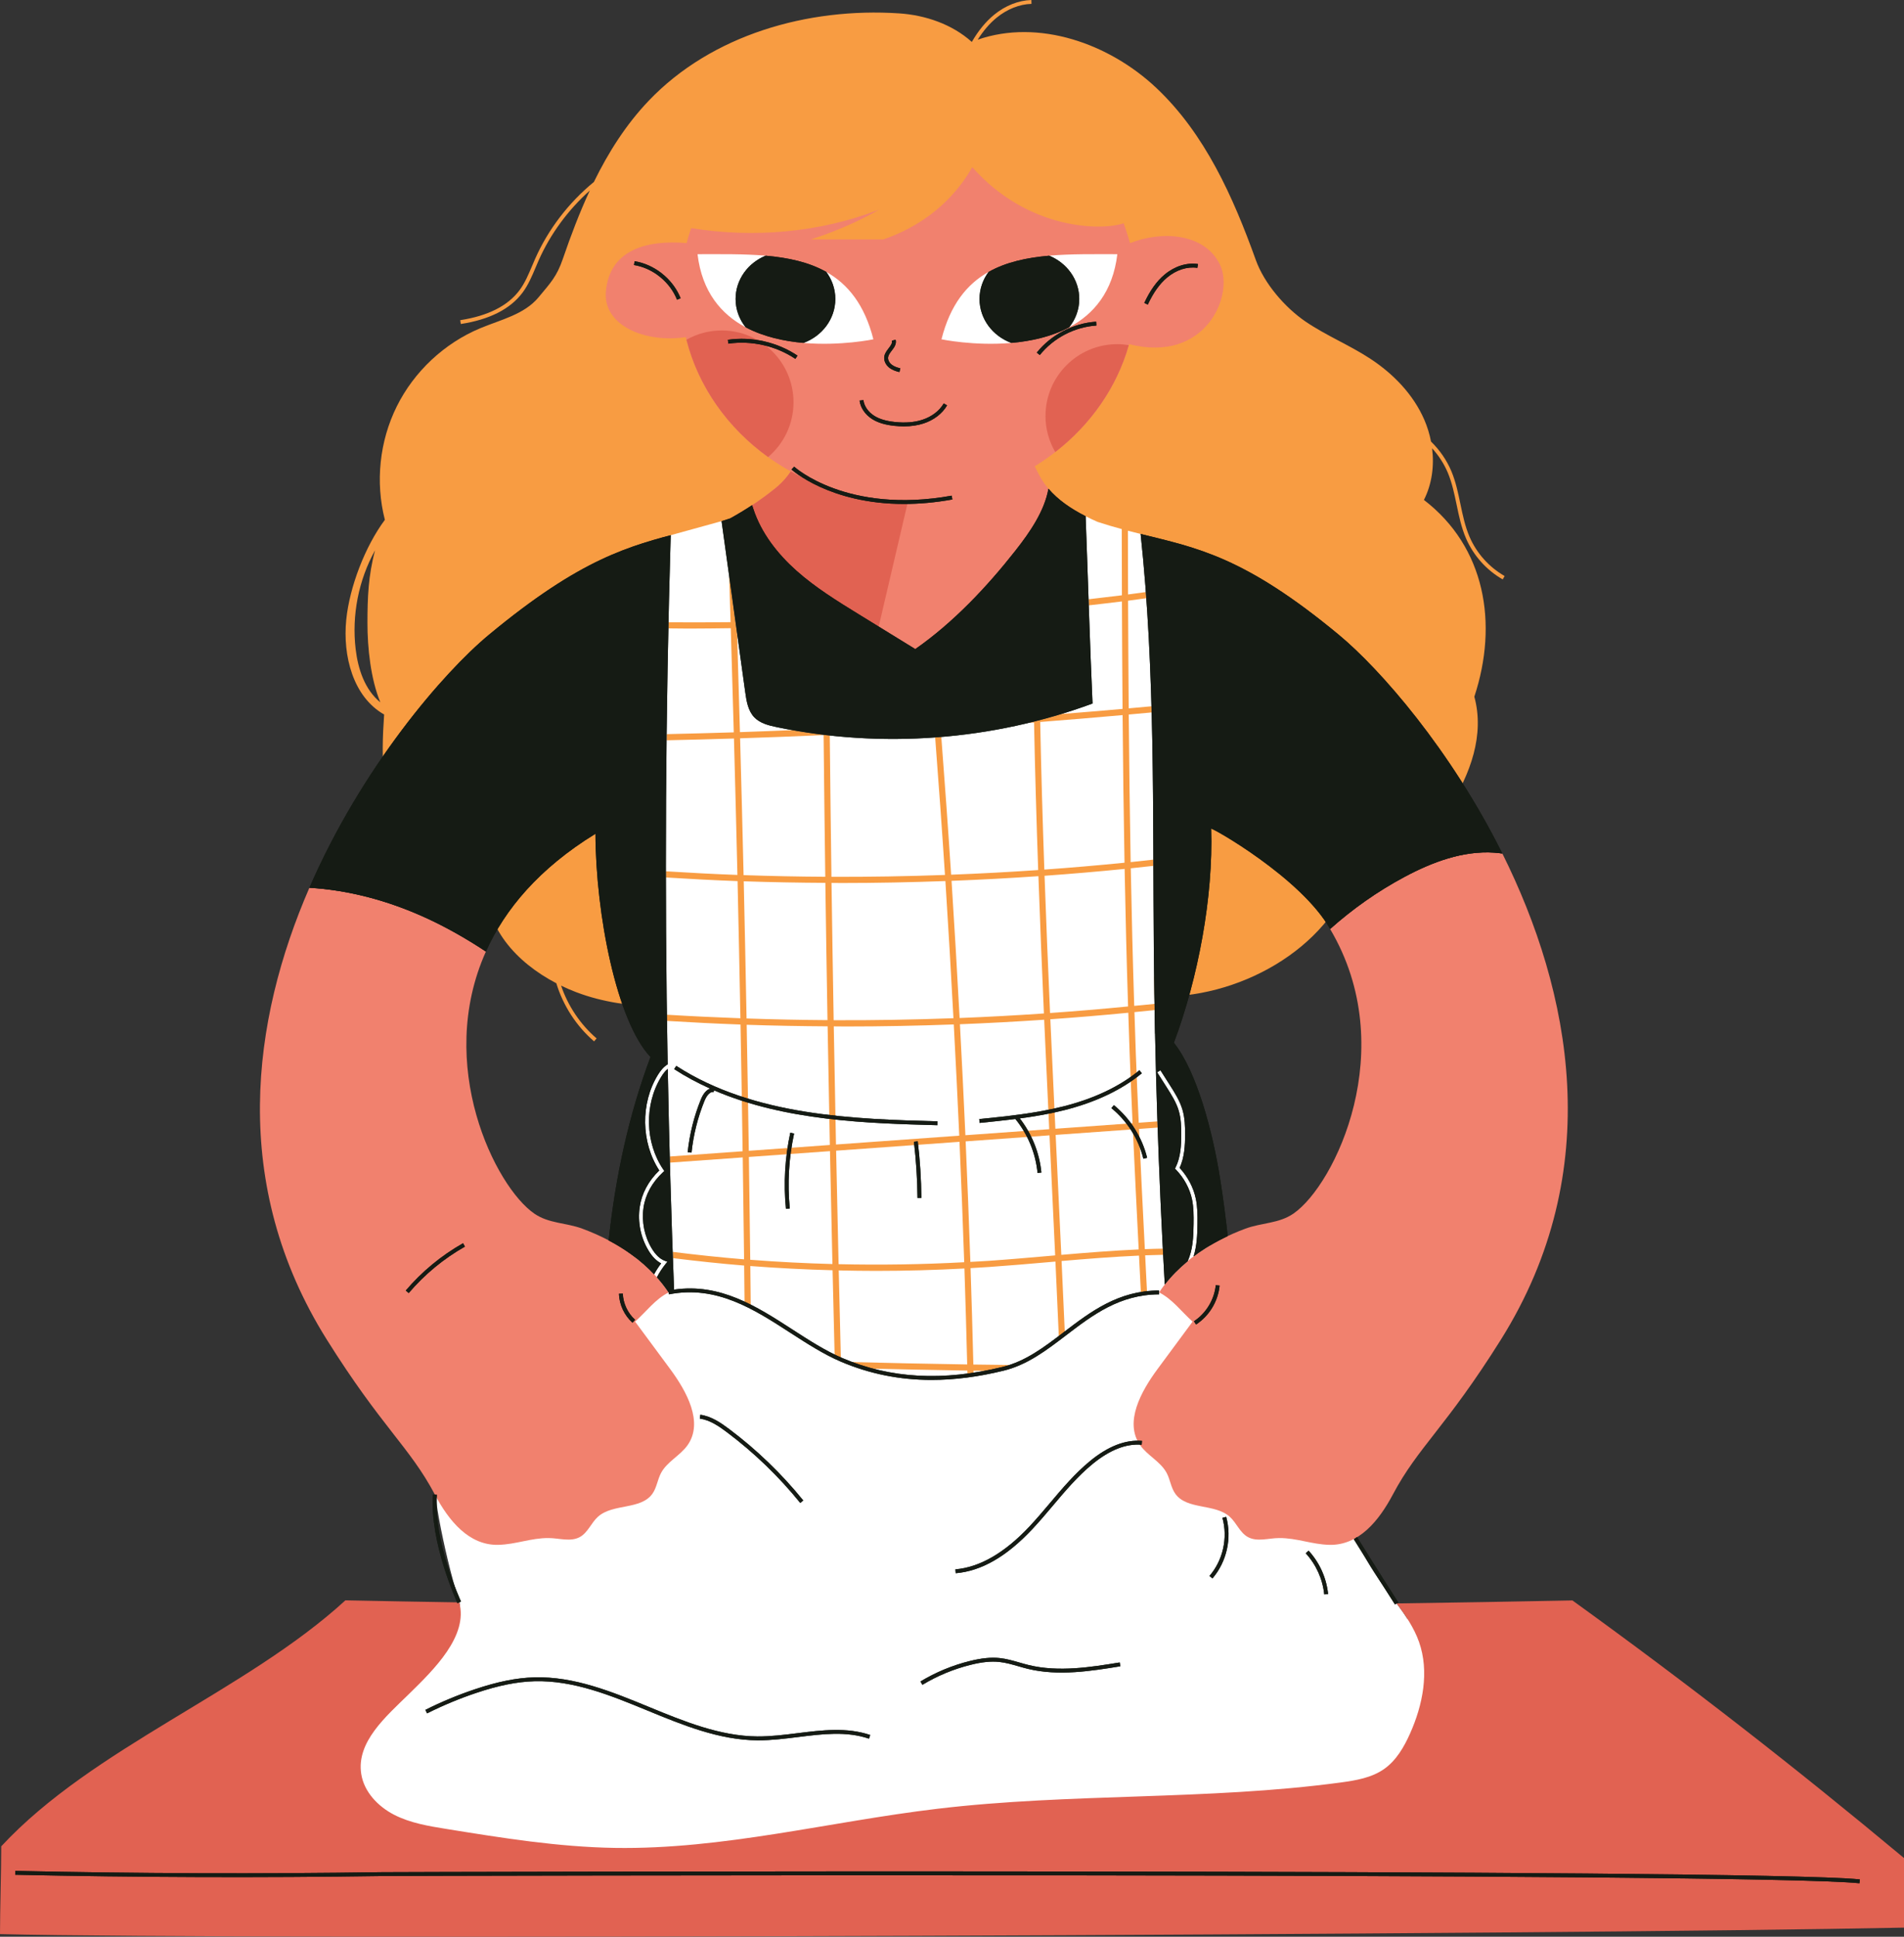
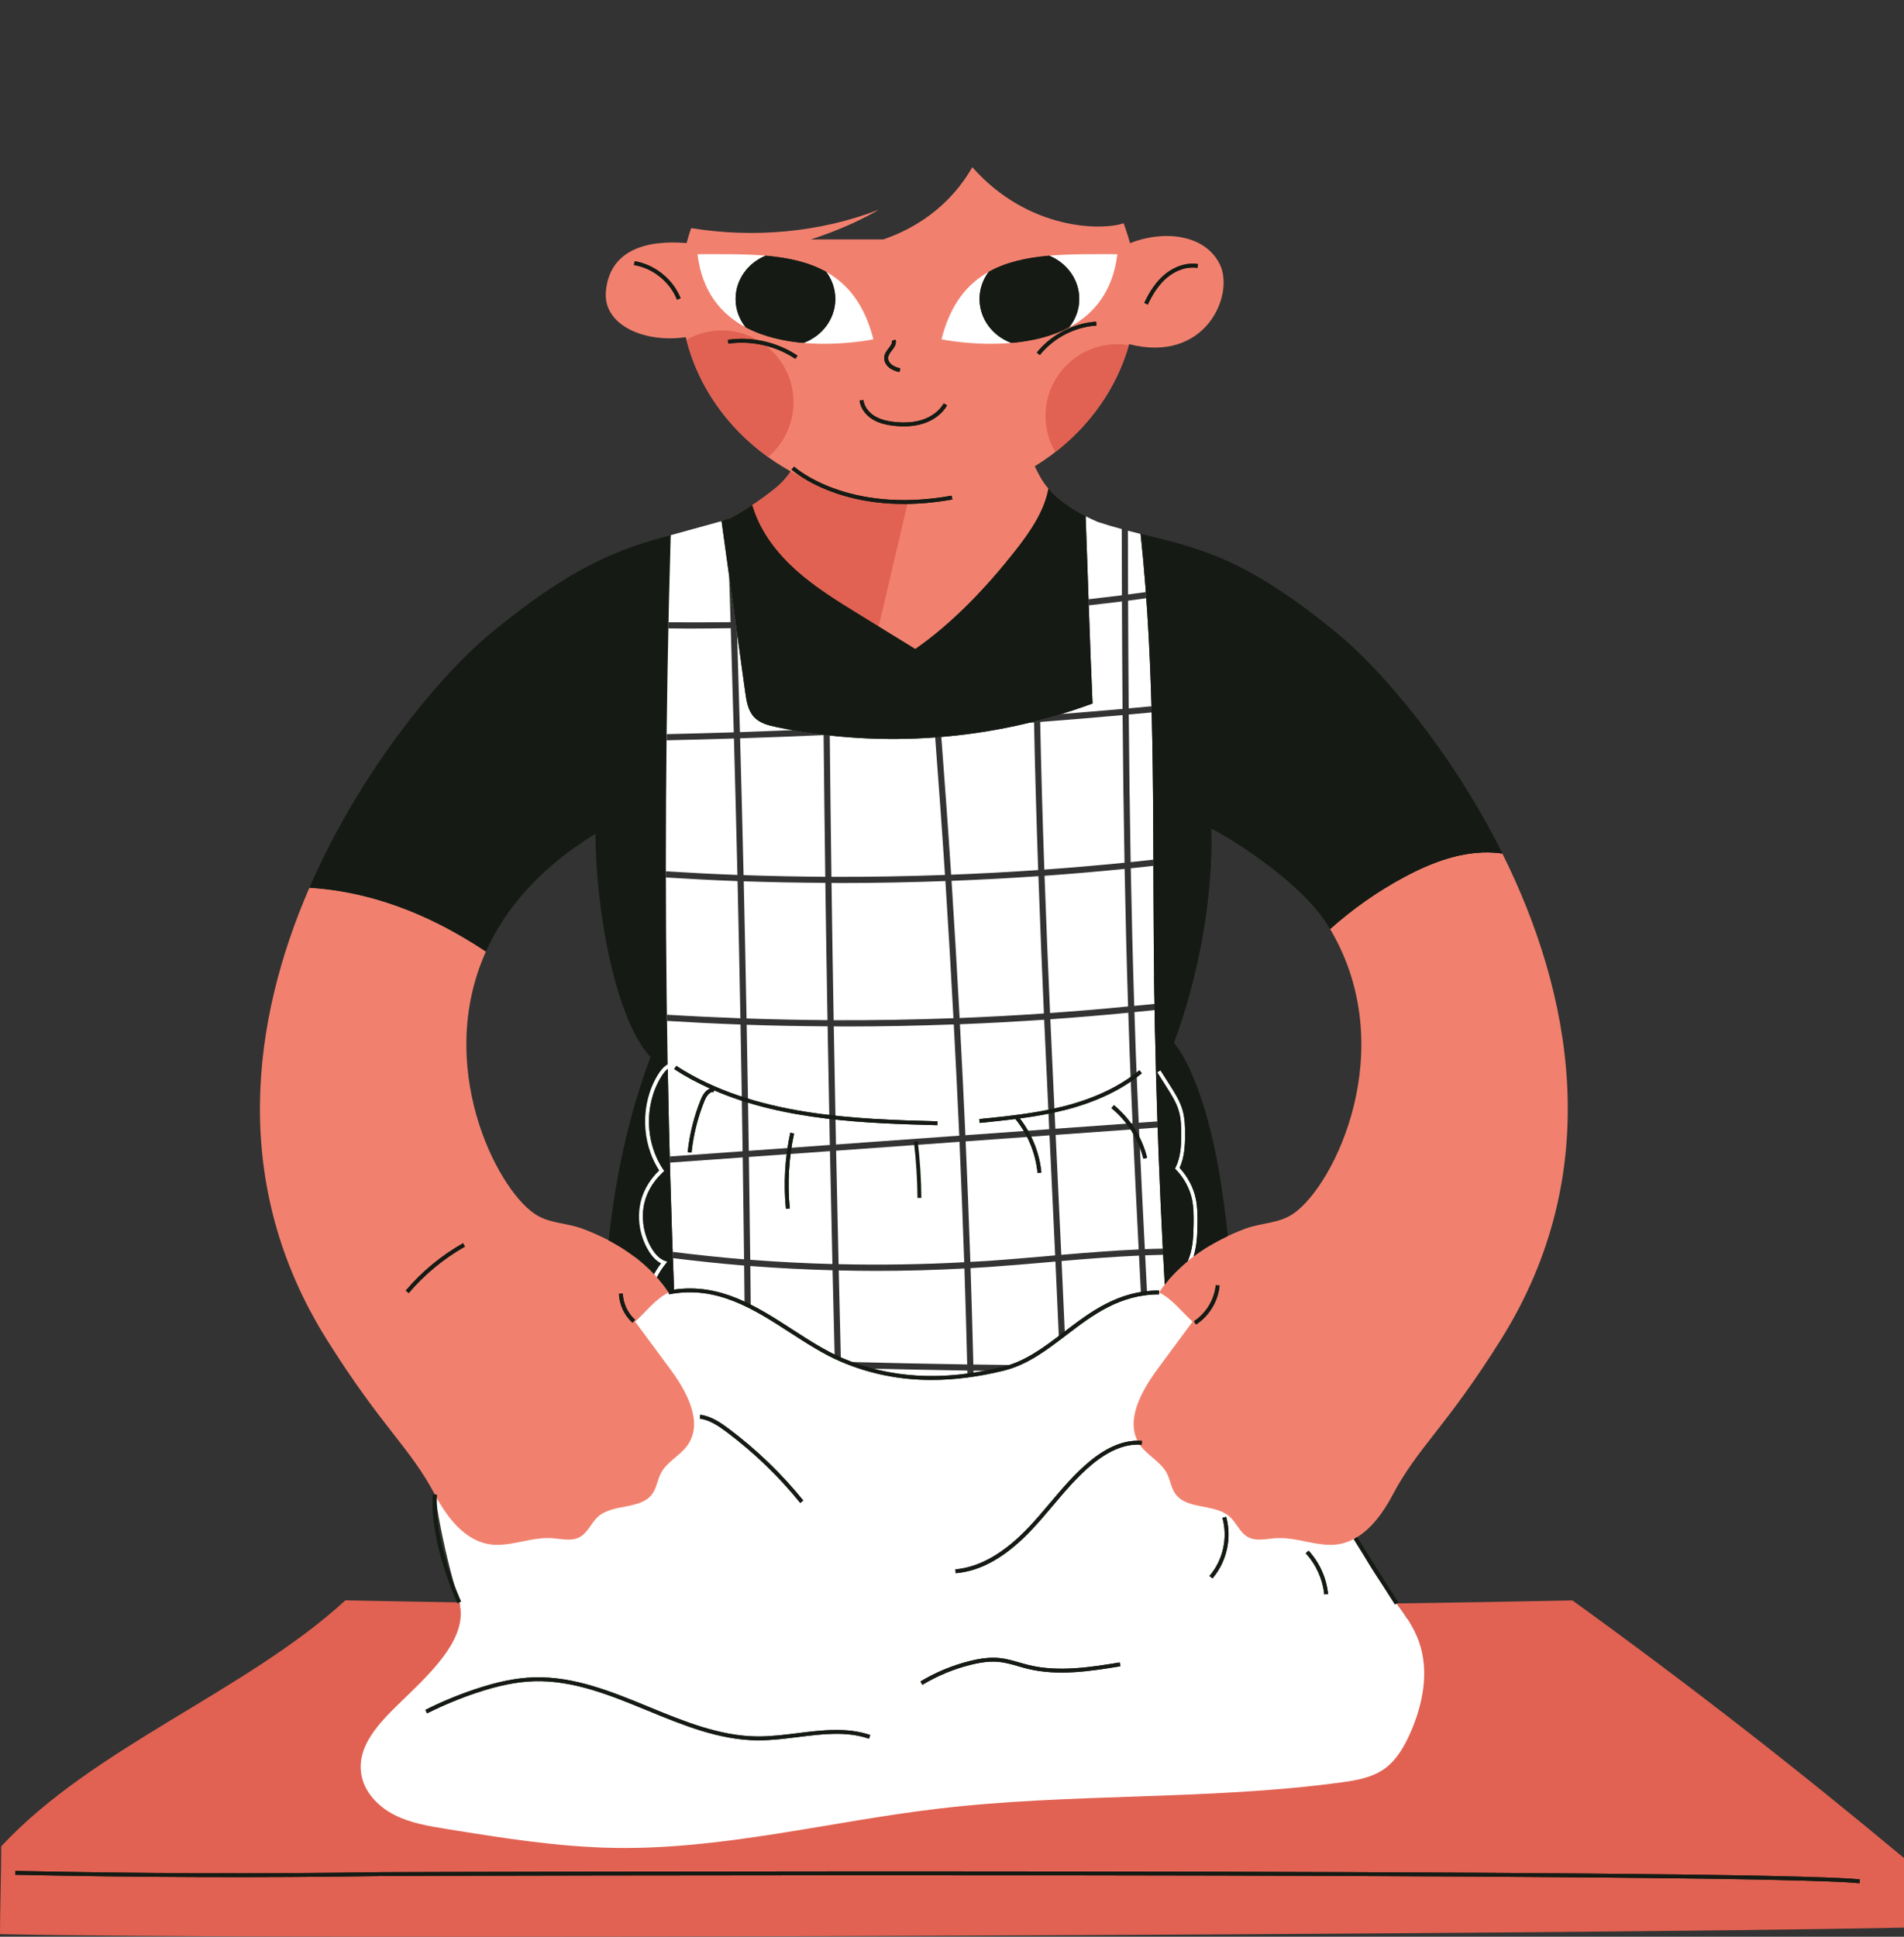
<svg xmlns="http://www.w3.org/2000/svg" height="500.5" preserveAspectRatio="xMidYMid meet" version="1.0" viewBox="0.0 0.0 492.1 500.5" width="492.1" zoomAndPan="magnify">
  <rect x="0.0" y="0.0" width="492.1" height="500.5" fill="#333333" stroke="none" />
  <defs>
    <clipPath id="a">
      <path d="M 0 85 L 492.109 85 L 492.109 500.5 L 0 500.5 Z M 0 85" />
    </clipPath>
  </defs>
  <g>
    <g id="change1_1">
-       <path d="M 91.918 167.73 C 90.887 158.98 92.672 149.918 96.938 142.207 C 95.184 148.746 94.973 154.449 94.969 160.953 C 94.961 167.457 95.816 175.492 98.301 181.504 C 94.277 178.227 92.523 172.887 91.918 167.73 Z M 379.828 138.758 C 378.66 136.062 378.047 133.102 377.449 130.238 C 376.867 127.438 376.266 124.535 375.141 121.832 C 373.941 118.945 372.113 116.309 369.859 114.113 C 369.484 112.191 368.91 110.305 368.137 108.512 C 365.316 101.977 360.152 96.637 354.203 92.73 C 348.816 89.191 342.77 86.734 337.441 83.109 C 332.113 79.484 326.754 73.27 324.578 67.203 C 318.73 50.922 311.434 34.566 298.84 22.703 C 286.645 11.219 268.422 4.816 252.695 10.254 C 254.16 7.938 255.801 6.027 257.594 4.566 C 260.32 2.348 263.516 1.078 266.594 1 L 266.566 0 C 263.27 0.086 259.859 1.434 256.965 3.789 C 254.809 5.547 252.867 7.91 251.184 10.816 C 251.176 10.82 251.164 10.82 251.156 10.824 C 246.074 6.262 239.172 3.898 232.355 3.453 C 208.824 1.906 183.957 8.961 167.676 26.02 C 161.801 32.176 157.242 39.363 153.492 47.023 C 147 52.34 141.688 59.25 138.309 66.883 C 138.035 67.496 137.773 68.117 137.512 68.738 C 136.602 70.898 135.66 73.133 134.262 75.012 C 131.262 79.039 126.109 81.637 118.949 82.738 L 119.102 83.727 C 126.531 82.586 131.902 79.855 135.062 75.609 C 136.535 73.633 137.5 71.344 138.434 69.129 C 138.695 68.512 138.953 67.895 139.223 67.285 C 142.242 60.469 146.832 54.238 152.434 49.238 C 149.77 54.973 147.512 60.93 145.473 66.891 C 143.914 71.461 142.266 73.129 139.18 76.844 C 135.504 81.27 129.422 82.613 124.113 84.828 C 114.84 88.699 107.043 95.996 102.566 104.992 C 98.09 113.984 96.969 124.605 99.473 134.336 C 94.367 141.184 90.336 151.68 89.488 160.18 C 88.566 169.434 91.203 180.043 99.281 184.648 C 98.512 195.793 98.297 208.777 105.633 217.203 C 110.703 223.031 118.438 225.645 125.789 228.012 C 125.062 239.508 133.457 248.715 143.785 254.094 C 145.547 259.879 148.957 265.164 153.543 269.109 L 154.195 268.352 C 149.992 264.738 146.797 259.965 145.02 254.715 C 146.301 255.336 147.605 255.902 148.922 256.402 C 155.859 259.047 163.203 259.996 170.648 260.184 C 170.781 262.422 171.383 264.707 172.184 266.773 C 173.953 271.355 176.547 275.852 176.434 280.758 C 176.293 287.148 171.672 292.438 169.297 298.371 C 165.133 308.789 168.113 320.645 172.266 331.066 C 173.242 333.52 174.297 336.004 174.512 338.637 C 174.895 343.258 172.68 347.633 171.332 352.07 C 167.902 363.336 170.094 375.809 175.504 386.27 C 177.758 390.629 180.621 394.781 184.559 397.711 C 189.164 401.141 194.902 402.66 200.559 403.66 C 226.441 408.246 253.625 403.336 277.137 391.578 C 284.371 387.961 291.379 383.645 296.949 377.781 C 302.523 371.918 306.594 364.359 307.137 356.289 C 307.484 351.137 306.402 346 306.148 340.84 C 305.715 332.008 307.695 323.246 308.227 314.422 C 309.016 301.359 306.559 288.109 301.141 276.199 C 299.465 272.512 297.5 268.922 296.422 265.02 L 298.441 261.715 L 298.398 259.43 L 298.328 257.496 C 319.656 258.43 343.438 245.355 349.723 225.418 C 359.824 223.598 369.051 217.379 374.535 208.703 C 380.016 200.027 383.746 189.945 381.051 180.043 C 387.297 161.09 383.855 141.344 368.023 129.191 C 370.094 125.098 370.711 120.406 370.133 115.84 C 371.844 117.723 373.246 119.883 374.219 122.219 C 375.305 124.832 375.898 127.684 376.473 130.441 C 377.078 133.355 377.703 136.363 378.91 139.152 C 380.828 143.582 384.191 147.336 388.383 149.73 L 388.879 148.859 C 384.875 146.574 381.66 142.988 379.828 138.758" fill="#f89c42" />
-     </g>
+       </g>
    <g id="change2_1">
      <path d="M 176.762 65.797 C 176.461 67.465 176.836 69.18 177.344 70.793 C 180.25 80.047 187.496 87.496 195.93 92.285 C 204.363 97.078 213.941 99.465 223.504 101.094 C 234.32 102.934 245.391 103.875 256.273 102.461 C 259.445 102.051 262.613 101.434 265.582 100.238 C 269.375 98.719 272.734 96.305 276.051 93.914 C 280.066 91.02 284.086 88.121 288.102 85.227 C 289.227 84.414 290.387 83.566 291.066 82.363 C 291.738 81.18 291.879 79.781 292.008 78.426 C 292.32 75.059 292.633 71.688 292.949 68.316 C 293.059 67.141 293.16 65.91 292.711 64.816 C 292.316 63.863 291.535 63.113 290.688 62.523 C 287.633 60.391 283.695 60.059 279.969 59.996 C 270.309 59.84 260.629 61.062 251.312 63.617 C 246.012 65.07 240.762 66.965 235.273 67.309 C 231.027 67.574 226.785 66.902 222.582 66.23 C 218.926 65.645 215.258 65.059 211.711 63.996 C 207.332 62.691 189.816 61.531 185.465 62.156 C 181.949 62.66 177.609 61.078 176.762 65.797 Z M 376.309 424.168 C 372.832 420.922 368.441 419.234 363.742 418.328 C 361.699 415.129 359.211 412.152 356.996 409.047 C 352.082 402.152 348.422 394.367 346.25 386.184 C 341.91 369.84 342.707 350.539 330.461 338.883 C 324.801 333.492 315.555 329.648 307.75 330.559 L 315.062 317.855 L 307.023 281.109 L 298.543 267.066 C 298.445 262.266 298.367 257.465 298.309 252.66 L 308.578 190.965 L 294.801 137.988 C 293.723 137.723 292.621 137.441 291.512 137.152 C 291.523 142.629 291.535 148.121 291.555 153.625 C 293.09 153.43 294.613 153.203 296.145 153 C 296.184 153.531 296.219 154.062 296.258 154.594 C 294.688 154.801 293.129 155.035 291.559 155.234 C 291.59 164.477 291.645 173.758 291.719 183.055 C 293.68 182.879 295.641 182.695 297.602 182.52 C 297.613 183.051 297.633 183.582 297.645 184.113 C 295.676 184.293 293.703 184.473 291.73 184.648 C 291.836 197.344 291.996 210.066 292.223 222.789 C 294.184 222.59 296.141 222.367 298.098 222.152 C 298.102 222.684 298.102 223.219 298.105 223.754 C 296.152 223.965 294.207 224.188 292.254 224.387 C 292.477 236.254 292.77 248.109 293.148 259.938 C 294.898 259.762 296.652 259.613 298.398 259.43 C 298.41 259.965 298.414 260.496 298.422 261.031 C 296.684 261.215 294.941 261.383 293.203 261.555 C 293.32 265.145 293.426 268.734 293.562 272.316 C 293.785 278.238 294.039 284.191 294.309 290.145 L 299.156 289.797 C 299.176 290.328 299.191 290.859 299.211 291.391 L 294.383 291.738 C 294.852 302.16 295.367 312.559 295.891 322.809 C 297.441 322.746 298.996 322.707 300.551 322.68 C 300.578 323.211 300.602 323.738 300.633 324.27 C 299.078 324.301 297.523 324.34 295.973 324.402 C 296.031 325.609 296.094 326.832 296.156 328.035 C 296.262 330.07 296.363 332.125 296.469 334.168 C 295.93 334.227 295.402 334.301 294.887 334.387 C 294.777 332.297 294.676 330.195 294.566 328.113 C 294.508 326.91 294.445 325.684 294.383 324.477 C 287.672 324.773 280.973 325.309 274.371 325.875 C 274.664 332.125 274.945 338.398 275.219 344.684 C 274.707 345.074 274.191 345.469 273.68 345.855 C 273.387 339.223 273.094 332.605 272.785 326.016 C 272.172 326.066 271.551 326.121 270.938 326.176 C 265.938 326.609 260.766 327.062 255.676 327.414 C 254.066 327.527 252.461 327.613 250.848 327.711 C 251.129 336.016 251.355 344.32 251.57 352.625 C 255.152 352.68 258.727 352.711 262.305 352.758 C 261.312 353.141 260.293 353.477 259.238 353.734 C 258.43 353.93 257.625 354.113 256.82 354.285 C 255.086 354.262 253.352 354.238 251.617 354.211 C 251.625 354.555 251.633 354.898 251.641 355.242 C 251.113 355.324 250.582 355.395 250.055 355.465 C 250.043 355.039 250.035 354.613 250.023 354.188 C 241.262 354.051 232.504 353.863 223.746 353.652 C 222.109 353.164 220.48 352.602 218.855 351.953 C 229.223 352.219 239.598 352.441 249.977 352.605 C 249.762 344.34 249.539 336.074 249.262 327.805 C 241.66 328.215 234.047 328.426 226.426 328.426 C 223.211 328.426 219.992 328.379 216.777 328.305 C 216.953 335.984 217.137 343.66 217.332 351.332 C 216.793 351.102 216.258 350.852 215.723 350.594 C 215.531 343.152 215.355 335.711 215.184 328.262 C 208.086 328.074 200.996 327.711 193.926 327.168 C 193.965 330.68 193.996 334.184 194.035 337.695 C 193.504 337.426 192.973 337.16 192.434 336.91 C 192.398 333.621 192.367 330.336 192.332 327.047 C 186.176 326.551 180.043 325.887 173.922 325.129 C 173.902 324.59 173.883 324.055 173.863 323.516 C 179.996 324.277 186.145 324.941 192.312 325.441 C 192.211 316.668 192.094 307.887 191.965 299.102 L 173.16 300.449 C 173.148 299.922 173.133 299.391 173.117 298.859 L 191.938 297.508 C 191.777 286.594 191.594 275.68 191.391 264.762 C 185.055 264.531 178.723 264.215 172.402 263.828 C 172.395 263.297 172.383 262.766 172.375 262.23 C 178.695 262.613 185.023 262.91 191.363 263.141 C 191.137 251.324 190.898 239.508 190.629 227.699 C 184.445 227.473 178.27 227.141 172.098 226.758 C 172.098 226.227 172.105 225.695 172.105 225.164 C 178.258 225.547 184.418 225.879 190.59 226.102 C 190.316 214.34 190.012 202.586 189.695 190.844 C 183.891 191.027 178.09 191.18 172.297 191.309 C 172.305 190.777 172.312 190.246 172.32 189.715 C 178.094 189.586 183.867 189.434 189.648 189.254 C 189.402 180.27 189.145 171.301 188.871 162.34 C 185.234 162.383 181.598 162.438 177.965 162.438 C 176.227 162.438 174.496 162.402 172.762 162.391 C 172.773 161.867 172.789 161.344 172.801 160.816 C 178.141 160.848 183.48 160.848 188.824 160.781 C 188.699 156.77 188.57 152.766 188.445 148.754 C 189.133 153.711 189.816 158.672 190.504 163.629 C 190.762 172.145 191.008 180.668 191.242 189.199 C 195.777 189.055 200.316 188.859 204.859 188.68 C 208.039 189.246 211.242 189.699 214.457 190.051 C 214.582 202.215 214.723 214.395 214.891 226.59 C 224.672 226.625 234.457 226.461 244.234 226.105 C 243.461 214.238 242.602 202.391 241.699 190.562 C 242.227 190.523 242.758 190.469 243.285 190.426 C 244.188 202.281 245.051 214.152 245.824 226.043 C 253.332 225.754 260.832 225.355 268.324 224.84 C 267.879 212.148 267.512 199.43 267.254 186.699 C 266.77 186.738 266.281 186.77 265.797 186.805 C 268.613 186.129 271.406 185.371 274.18 184.531 C 279.5 184.102 284.82 183.672 290.129 183.199 C 290.055 173.918 290 164.648 289.969 155.422 C 287.113 155.781 284.254 156.109 281.395 156.438 C 281.375 155.914 281.355 155.387 281.34 154.863 C 284.215 154.531 287.094 154.195 289.965 153.836 C 289.945 148.117 289.93 142.414 289.922 136.727 C 289.941 136.73 289.965 136.738 289.988 136.742 C 287.965 136.195 285.879 135.59 283.688 134.871 C 282.613 134.402 281.586 133.91 280.586 133.406 L 265.762 173.715 L 228.523 182.871 L 199.105 154.383 L 186.496 134.676 L 173.348 138.305 L 159.754 190.965 L 169.809 270.969 L 159.969 316.441 L 168.883 334.879 C 155.609 339.488 148.234 359.41 135.645 366.73 C 131.422 369.188 126.688 370.664 122.414 373.039 C 118.141 375.414 114.156 379.02 113.094 383.789 C 112.465 386.625 112.93 389.578 113.457 392.438 C 114.789 399.648 116.516 406.785 118.621 413.809 C 118.746 414.219 118.836 414.629 118.91 415.039 C 108.84 423.711 93.891 425.148 83.895 433.973 C 76.941 440.105 73.129 449.629 73.922 458.863 C 74.715 468.102 80.094 476.832 87.988 481.691 C 100.441 489.359 116.281 486.945 130.836 485.516 C 185.918 480.102 241.676 492.707 296.672 486.469 C 306.391 485.367 316.039 483.68 325.777 482.793 C 336.48 481.82 347.387 481.793 357.707 478.801 C 368.027 475.809 378.008 469.172 381.711 459.086 C 382.977 455.625 383.457 451.926 383.648 448.246 C 384.102 439.59 382.645 430.086 376.309 424.168 Z M 255.566 325.828 C 260.641 325.477 265.805 325.023 270.801 324.59 C 271.434 324.531 272.074 324.477 272.715 324.422 C 272.371 317.098 272.027 309.789 271.684 302.535 C 271.539 299.496 271.395 296.449 271.25 293.398 L 249.578 294.957 C 250.031 305.336 250.441 315.719 250.797 326.098 C 252.387 326.004 253.977 325.938 255.566 325.828 Z M 247.926 293.48 C 247.5 283.895 247.016 274.316 246.508 264.738 C 237.203 265.082 227.887 265.266 218.578 265.266 C 217.551 265.266 216.523 265.242 215.492 265.238 C 215.672 275.414 215.863 285.594 216.066 295.77 Z M 249.207 326.188 C 248.852 315.816 248.441 305.441 247.988 295.07 L 216.102 297.363 C 216.301 307.145 216.512 316.918 216.738 326.691 C 227.566 326.938 238.402 326.77 249.207 326.188 Z M 274.301 324.285 C 280.895 323.715 287.586 323.184 294.301 322.883 C 293.781 312.645 293.266 302.262 292.793 291.852 L 272.84 293.285 C 272.984 296.348 273.129 299.406 273.273 302.461 C 273.617 309.691 273.961 316.98 274.301 324.285 Z M 246.426 263.129 C 245.793 251.305 245.105 239.484 244.344 227.684 C 235.402 228.008 226.453 228.191 217.504 228.191 C 216.641 228.191 215.777 228.172 214.91 228.168 C 215.074 239.984 215.262 251.812 215.465 263.645 C 225.785 263.688 236.113 263.508 246.426 263.129 Z M 214.477 295.887 C 214.27 285.664 214.078 275.445 213.902 265.227 C 206.926 265.184 199.949 265.062 192.984 264.824 C 193.188 275.684 193.367 286.539 193.531 297.391 Z M 215.145 326.656 C 214.918 316.934 214.711 307.207 214.512 297.48 L 193.555 298.984 C 193.684 307.848 193.805 316.703 193.906 325.555 C 200.973 326.102 208.055 326.469 215.145 326.656 Z M 191.285 190.793 C 191.605 202.57 191.91 214.355 192.184 226.152 C 199.215 226.395 206.258 226.539 213.297 226.578 C 213.129 214.355 212.988 202.156 212.863 189.969 C 205.664 190.289 198.473 190.559 191.285 190.793 Z M 213.871 263.629 C 213.668 251.793 213.48 239.969 213.316 228.152 C 206.281 228.113 199.246 227.984 192.223 227.746 C 192.492 239.559 192.73 251.375 192.953 263.195 C 199.922 263.434 206.895 263.582 213.871 263.629 Z M 271.176 291.809 C 270.73 282.422 270.297 272.984 269.875 263.52 C 262.629 264.012 255.363 264.402 248.098 264.688 C 248.605 274.242 249.09 283.805 249.512 293.367 Z M 269.914 224.723 C 276.832 224.227 283.738 223.633 290.637 222.945 C 290.402 210.215 290.246 197.492 290.141 184.797 C 283.055 185.426 275.957 186.027 268.844 186.574 C 269.098 199.305 269.469 212.027 269.914 224.723 Z M 269.805 261.902 C 269.285 250.121 268.801 238.285 268.383 226.422 C 260.906 226.938 253.426 227.34 245.934 227.629 C 246.695 239.434 247.387 251.25 248.02 263.078 C 255.289 262.793 262.551 262.398 269.805 261.902 Z M 291.613 261.715 C 284.91 262.367 278.191 262.93 271.465 263.402 C 271.883 272.867 272.32 282.309 272.766 291.695 L 292.719 290.262 C 292.453 284.289 292.195 278.316 291.969 272.379 C 291.836 268.828 291.73 265.27 291.613 261.715 Z M 290.664 224.547 C 290.887 236.41 291.18 248.266 291.559 260.09 C 284.852 260.742 278.129 261.312 271.395 261.785 C 270.875 250.008 270.391 238.18 269.969 226.32 C 276.879 225.828 283.777 225.234 290.664 224.547" fill="#fff" />
    </g>
    <g id="change3_1">
      <path d="M 388.293 220.57 C 387.602 220.473 386.91 220.387 386.215 220.34 C 378.086 219.789 370.117 222.797 362.934 226.645 C 356.043 230.34 349.605 234.867 343.773 240.074 C 362.062 270.922 345.066 306.195 334.297 313.621 C 330.535 316.215 326.148 315.934 321.863 317.52 C 313.012 320.805 304.805 326.137 299.566 333.992 C 303.023 335.719 305.352 338.961 308.234 341.535 C 305.219 345.613 302.203 349.691 299.188 353.773 C 294.902 359.57 290.523 367.516 294.648 373.426 C 296.566 376.176 299.984 377.707 301.547 380.676 C 302.441 382.375 302.637 384.41 303.742 385.984 C 306.742 390.262 313.984 388.473 317.855 391.98 C 319.59 393.551 320.445 396.043 322.488 397.188 C 324.887 398.527 327.852 397.48 330.598 397.465 C 335.211 397.438 339.016 399.121 343.629 399.223 C 351.219 399.383 356.414 392.961 359.973 386.25 C 366.535 373.867 373.633 368.973 387.91 346.199 C 415.367 302.406 406 256.109 388.293 220.57 Z M 164.148 341.535 C 167.031 338.961 169.359 335.719 172.816 333.992 C 167.578 326.137 159.371 320.805 150.52 317.52 C 146.234 315.934 141.848 316.215 138.09 313.621 C 127.988 306.66 112.422 275.219 125.586 245.898 C 120.562 242.574 115.336 239.586 109.848 237.09 C 100.445 232.812 90.242 230.012 79.965 229.418 C 65.109 263.602 59.242 305.953 84.473 346.199 C 98.75 368.973 105.848 373.867 112.41 386.25 C 115.969 392.961 121.164 399.383 128.758 399.223 C 133.367 399.121 137.172 397.438 141.785 397.465 C 144.531 397.48 147.496 398.527 149.895 397.188 C 151.938 396.043 152.793 393.551 154.527 391.98 C 158.398 388.473 165.641 390.262 168.641 385.984 C 169.742 384.41 169.941 382.375 170.836 380.676 C 172.395 377.707 175.816 376.176 177.734 373.426 C 181.859 367.516 177.48 359.57 173.195 353.773 C 170.18 349.691 167.164 345.613 164.148 341.535 Z M 188.762 133.953 Z M 225.73 87.684 C 223.461 78.738 219.156 73.426 213.562 70.27 C 209.012 73.301 200.801 73.301 197.887 66.074 C 192.312 65.59 186.328 65.688 180.281 65.688 C 181.441 75.441 186.426 81.223 192.699 84.57 C 201.285 81.562 203.617 85.859 207.676 88.621 C 217.301 89.457 225.73 87.684 225.73 87.684 Z M 243.328 87.684 C 243.328 87.684 251.762 89.457 261.383 88.621 C 264.578 81.562 270.215 80.711 276.359 84.57 C 282.633 81.223 287.617 75.441 288.781 65.688 C 282.73 65.688 276.746 65.59 271.176 66.074 C 268.902 73.422 263.055 74.098 255.496 70.27 C 249.902 73.426 245.598 78.738 243.328 87.684 Z M 267.43 120.504 L 268.422 122.453 C 270.805 127.215 275.113 130.652 280.578 133.43 L 265.762 173.715 L 228.523 182.871 L 199.105 154.383 L 186.742 135.062 C 191.438 132.594 196.059 129.711 200.512 126.078 C 202.438 124.512 203.719 122.816 204.379 121.824 C 190.781 114.277 180.766 101.824 177.242 87.125 C 166.629 88.707 155.852 84.062 156.59 75.363 C 157.504 64.629 167.004 61.926 177.465 62.82 C 177.684 61.961 177.93 61.113 178.199 60.273 C 178.484 59.383 178.551 59.168 178.645 58.949 C 194.754 61.578 211.922 60.105 227.176 54.18 C 218.52 59.223 209.535 61.867 209.535 61.867 L 228.328 61.867 C 241.109 57.453 247.891 49.195 251.293 43.203 C 265.938 59.746 285.152 59.578 290.418 57.684 C 290.488 57.855 291.664 61.305 292.062 62.84 C 300.367 59.512 311.383 60.289 315.301 68.379 C 319.09 76.184 311.652 93.996 291.82 88.938 C 288.164 102.027 279.32 113.199 267.43 120.504 Z M 172.512 141.539 L 171.895 143.93 C 171.785 143.262 171.668 142.598 171.539 141.941 C 171.863 141.809 172.188 141.676 172.512 141.539" fill="#f1816e" />
    </g>
    <g clip-path="url(#a)" id="change4_1">
      <path d="M 406.406 413.59 C 391.262 413.895 376.113 414.145 360.969 414.363 C 363.293 417.48 365.473 420.672 366.758 424.32 C 369.457 431.992 367.738 440.59 364.422 448.016 C 362.859 451.508 360.852 454.965 357.719 457.16 C 354.473 459.438 350.402 460.109 346.477 460.641 C 311.949 465.289 276.816 463.312 242.223 467.434 C 214.398 470.742 186.895 477.992 158.875 477.539 C 144.285 477.305 129.816 474.973 115.41 472.648 C 110.781 471.902 106.062 471.125 101.887 468.988 C 97.715 466.848 94.098 463.082 93.367 458.445 C 92.059 450.172 99.719 443.621 105.707 437.762 C 112.188 431.418 121.055 422.777 118.699 414.094 C 108.887 413.934 99.078 413.77 89.27 413.566 C 63.512 437.152 24.09 451.539 0.324 477.129 C 0.324 483.43 0 493.52 0 499.816 C 63.672 501.395 403.121 499.988 492.113 498.141 C 492.113 492.961 492.113 485.352 492.113 480.172 C 463.812 456.574 436.281 435.16 406.406 413.59 Z M 199.105 154.383 L 223.371 177.883 C 227.137 161.785 230.906 145.688 234.672 129.59 C 223.586 129.574 213.227 126.734 204.379 121.824 C 203.719 122.816 202.438 124.512 200.512 126.078 C 196.059 129.711 191.438 132.594 186.742 135.062 Z M 172.512 141.539 C 172.188 141.676 171.863 141.809 171.539 141.941 C 171.668 142.598 171.785 143.262 171.895 143.93 Z M 291.742 89.195 C 290.777 89.039 289.789 88.938 288.781 88.938 C 278.527 88.938 270.215 97.25 270.215 107.504 C 270.215 110.902 271.145 114.082 272.742 116.824 C 281.871 109.734 288.621 100.145 291.742 89.195 Z M 186.523 85.398 C 196.773 85.398 205.086 93.711 205.086 103.965 C 205.086 109.637 202.535 114.707 198.523 118.113 C 188.121 110.633 180.527 100.012 177.418 87.797 C 180.109 86.273 183.211 85.398 186.523 85.398" fill="#e16252" />
    </g>
    <g id="change5_1">
      <path d="M 206.832 388.387 L 207.609 387.758 C 202.008 380.84 195.559 374.629 188.441 369.289 C 186.34 367.711 183.855 365.996 181.004 365.605 L 180.867 366.598 C 183.484 366.953 185.84 368.586 187.844 370.09 C 194.895 375.379 201.281 381.535 206.832 388.387" fill="#151b14" />
    </g>
    <g id="change5_2">
      <path d="M 206.832 388.387 L 207.609 387.758 C 202.008 380.84 195.559 374.629 188.441 369.289 C 186.34 367.711 183.855 365.996 181.004 365.605 L 180.867 366.598 C 183.484 366.953 185.84 368.586 187.844 370.09 C 194.895 375.379 201.281 381.535 206.832 388.387" fill="#151b14" />
    </g>
    <g id="change5_3">
      <path d="M 299.562 333.492 C 289.035 333.516 281.887 338.969 274.973 344.242 C 269.883 348.129 265.07 351.797 259.121 353.246 C 243.695 357.008 230.16 356.266 217.738 350.969 C 213.32 349.082 209.168 346.395 204.773 343.555 C 195.617 337.633 186.156 331.535 174.211 333.27 C 173.48 314.262 172.934 295.246 172.586 276.227 C 171.887 276.785 171.348 277.547 170.906 278.262 C 166.48 285.43 166.703 295.301 171.453 302.258 L 171.695 302.613 L 171.379 302.906 C 168.559 305.52 166.812 308.691 166.324 312.082 C 165.805 315.715 166.551 319.445 168.434 322.598 C 169.438 324.277 170.586 325.359 171.84 325.816 L 172.496 326.055 L 172.059 326.602 C 171.117 327.77 170.375 328.93 169.781 330.086 C 170.879 331.312 171.895 332.609 172.816 333.992 L 172.914 334.484 C 185.176 332.07 194.863 338.332 204.23 344.395 C 208.469 347.133 212.848 349.969 217.348 351.887 C 224.723 355.031 232.477 356.602 240.77 356.602 C 246.676 356.602 252.852 355.809 259.355 354.219 C 265.512 352.719 270.402 348.984 275.582 345.035 C 282.363 339.863 289.375 334.516 299.566 334.492 L 299.562 333.492" fill="#151b14" />
    </g>
    <g id="change5_4">
      <path d="M 299.562 333.492 C 289.035 333.516 281.887 338.969 274.973 344.242 C 269.883 348.129 265.07 351.797 259.121 353.246 C 243.695 357.008 230.16 356.266 217.738 350.969 C 213.32 349.082 209.168 346.395 204.773 343.555 C 195.617 337.633 186.156 331.535 174.211 333.27 C 173.48 314.262 172.934 295.246 172.586 276.227 C 171.887 276.785 171.348 277.547 170.906 278.262 C 166.48 285.43 166.703 295.301 171.453 302.258 L 171.695 302.613 L 171.379 302.906 C 168.559 305.52 166.812 308.691 166.324 312.082 C 165.805 315.715 166.551 319.445 168.434 322.598 C 169.438 324.277 170.586 325.359 171.84 325.816 L 172.496 326.055 L 172.059 326.602 C 171.117 327.77 170.375 328.93 169.781 330.086 C 170.879 331.312 171.895 332.609 172.816 333.992 L 172.914 334.484 C 185.176 332.07 194.863 338.332 204.23 344.395 C 208.469 347.133 212.848 349.969 217.348 351.887 C 224.723 355.031 232.477 356.602 240.77 356.602 C 246.676 356.602 252.852 355.809 259.355 354.219 C 265.512 352.719 270.402 348.984 275.582 345.035 C 282.363 339.863 289.375 334.516 299.566 334.492 L 299.562 333.492" fill="#151b14" />
    </g>
    <g id="change5_5">
      <path d="M 111.91 386.211 C 110.961 398.531 118.172 414.148 118.242 414.305 L 119.152 413.883 C 119.078 413.73 111.98 398.348 112.91 386.289 L 111.91 386.211" fill="#151b14" />
    </g>
    <g id="change5_6">
      <path d="M 111.91 386.211 C 110.961 398.531 118.172 414.148 118.242 414.305 L 119.152 413.883 C 119.078 413.73 111.98 398.348 112.91 386.289 L 111.91 386.211" fill="#151b14" />
    </g>
    <g id="change5_7">
      <path d="M 242.305 289.781 C 221.18 289.207 194.887 288.492 174.789 275.449 L 174.242 276.285 C 177.223 278.223 180.336 279.879 183.543 281.316 C 182.609 281.629 181.77 282.586 181.152 284.102 C 179.379 288.469 178.227 293.062 177.73 297.754 L 178.727 297.859 C 179.211 293.262 180.34 288.758 182.078 284.477 C 182.32 283.883 183.203 281.965 184.453 282.219 L 184.547 281.762 C 203.004 289.711 224.465 290.297 242.277 290.781 L 242.305 289.781" fill="#151b14" />
    </g>
    <g id="change5_8">
      <path d="M 242.305 289.781 C 221.18 289.207 194.887 288.492 174.789 275.449 L 174.242 276.285 C 177.223 278.223 180.336 279.879 183.543 281.316 C 182.609 281.629 181.77 282.586 181.152 284.102 C 179.379 288.469 178.227 293.062 177.73 297.754 L 178.727 297.859 C 179.211 293.262 180.34 288.758 182.078 284.477 C 182.32 283.883 183.203 281.965 184.453 282.219 L 184.547 281.762 C 203.004 289.711 224.465 290.297 242.277 290.781 L 242.305 289.781" fill="#151b14" />
    </g>
    <g id="change5_9">
      <path d="M 164.145 341.07 C 162.254 339.371 161.066 336.84 160.969 334.301 L 159.969 334.336 C 160.078 337.184 161.355 339.91 163.473 341.816 L 164.145 341.07" fill="#151b14" />
    </g>
    <g id="change5_10">
      <path d="M 164.145 341.07 C 162.254 339.371 161.066 336.84 160.969 334.301 L 159.969 334.336 C 160.078 337.184 161.355 339.91 163.473 341.816 L 164.145 341.07" fill="#151b14" />
    </g>
    <g id="change5_11">
      <path d="M 119.676 321.281 C 114.047 324.473 109.066 328.586 104.871 333.508 L 105.633 334.156 C 109.754 329.32 114.645 325.281 120.168 322.148 L 119.676 321.281" fill="#151b14" />
    </g>
    <g id="change5_12">
      <path d="M 119.676 321.281 C 114.047 324.473 109.066 328.586 104.871 333.508 L 105.633 334.156 C 109.754 329.32 114.645 325.281 120.168 322.148 L 119.676 321.281" fill="#151b14" />
    </g>
    <g id="change5_13">
      <path d="M 122.988 437.52 C 128.805 435.562 133.621 434.594 138.137 434.469 C 148.254 434.184 157.957 438.18 167.344 442.039 C 176.441 445.785 185.848 449.656 195.734 449.738 C 195.844 449.738 195.953 449.738 196.062 449.738 C 199.449 449.738 202.902 449.309 206.242 448.891 C 212.676 448.09 218.75 447.328 224.594 449.312 L 224.914 448.363 C 218.855 446.309 212.379 447.117 206.117 447.898 C 202.703 448.324 199.191 448.758 195.742 448.738 C 186.051 448.656 176.734 444.824 167.727 441.117 C 158.242 437.215 148.445 433.184 138.109 433.469 C 133.488 433.598 128.586 434.582 122.672 436.57 C 118.32 438.031 114.039 439.812 109.938 441.871 L 110.387 442.77 C 114.445 440.73 118.684 438.965 122.988 437.52" fill="#151b14" />
    </g>
    <g id="change5_14">
      <path d="M 122.988 437.52 C 128.805 435.562 133.621 434.594 138.137 434.469 C 148.254 434.184 157.957 438.18 167.344 442.039 C 176.441 445.785 185.848 449.656 195.734 449.738 C 195.844 449.738 195.953 449.738 196.062 449.738 C 199.449 449.738 202.902 449.309 206.242 448.891 C 212.676 448.09 218.75 447.328 224.594 449.312 L 224.914 448.363 C 218.855 446.309 212.379 447.117 206.117 447.898 C 202.703 448.324 199.191 448.758 195.742 448.738 C 186.051 448.656 176.734 444.824 167.727 441.117 C 158.242 437.215 148.445 433.184 138.109 433.469 C 133.488 433.598 128.586 434.582 122.672 436.57 C 118.32 438.031 114.039 439.812 109.938 441.871 L 110.387 442.77 C 114.445 440.73 118.684 438.965 122.988 437.52" fill="#151b14" />
    </g>
    <g id="change5_15">
      <path d="M 316.914 391.992 L 315.949 392.258 C 317.379 397.434 316.098 403.184 312.602 407.258 L 313.359 407.906 C 317.07 403.582 318.43 397.484 316.914 391.992" fill="#151b14" />
    </g>
    <g id="change5_16">
      <path d="M 316.914 391.992 L 315.949 392.258 C 317.379 397.434 316.098 403.184 312.602 407.258 L 313.359 407.906 C 317.07 403.582 318.43 397.484 316.914 391.992" fill="#151b14" />
    </g>
    <g id="change5_17">
      <path d="M 301.039 331.961 C 302.781 329.719 304.785 327.711 306.969 325.91 C 308.289 322.984 308.449 319.703 308.492 316.316 C 308.52 314.148 308.512 312.035 308.09 309.977 C 307.512 307.18 306.031 304.434 303.922 302.25 L 303.676 301.996 L 303.836 301.68 C 305.18 298.992 305.297 295.859 305.301 293.137 C 305.301 291.25 305.254 289.07 304.652 287.047 C 304.02 284.898 302.785 282.957 301.594 281.074 L 299.078 277.113 L 299.922 276.578 L 302.438 280.539 C 303.668 282.48 304.938 284.48 305.613 286.762 C 306.25 288.914 306.301 291.184 306.301 293.137 C 306.297 296.066 306.117 299.137 304.883 301.809 C 306.992 304.086 308.477 306.902 309.066 309.777 C 309.512 311.93 309.523 314.105 309.492 316.328 C 309.461 319.113 309.328 322.012 308.492 324.688 C 311.223 322.637 314.199 320.887 317.32 319.426 C 316.77 314.496 316.129 309.559 315.348 304.605 C 313.422 292.375 309.301 276.859 303.398 269.473 C 309.695 252.652 313.594 231.723 313.031 214.164 C 313.016 213.699 336.301 226.84 343.773 240.074 C 349.605 234.867 356.043 230.34 362.934 226.645 C 370.117 222.797 378.086 219.789 386.215 220.34 C 386.91 220.387 387.602 220.473 388.293 220.57 C 374.867 193.625 356.652 172.859 346.043 164.062 C 321.605 143.801 309.355 141.598 294.801 137.988 C 298.629 173.758 297.898 209.961 298.219 245.992 C 298.473 274.664 299.422 303.332 301.039 331.961" fill="#151b14" />
    </g>
    <g id="change5_18">
      <path d="M 301.039 331.961 C 302.781 329.719 304.785 327.711 306.969 325.91 C 308.289 322.984 308.449 319.703 308.492 316.316 C 308.52 314.148 308.512 312.035 308.09 309.977 C 307.512 307.18 306.031 304.434 303.922 302.25 L 303.676 301.996 L 303.836 301.68 C 305.18 298.992 305.297 295.859 305.301 293.137 C 305.301 291.25 305.254 289.07 304.652 287.047 C 304.02 284.898 302.785 282.957 301.594 281.074 L 299.078 277.113 L 299.922 276.578 L 302.438 280.539 C 303.668 282.48 304.938 284.48 305.613 286.762 C 306.25 288.914 306.301 291.184 306.301 293.137 C 306.297 296.066 306.117 299.137 304.883 301.809 C 306.992 304.086 308.477 306.902 309.066 309.777 C 309.512 311.93 309.523 314.105 309.492 316.328 C 309.461 319.113 309.328 322.012 308.492 324.688 C 311.223 322.637 314.199 320.887 317.32 319.426 C 316.77 314.496 316.129 309.559 315.348 304.605 C 313.422 292.375 309.301 276.859 303.398 269.473 C 309.695 252.652 313.594 231.723 313.031 214.164 C 313.016 213.699 336.301 226.84 343.773 240.074 C 349.605 234.867 356.043 230.34 362.934 226.645 C 370.117 222.797 378.086 219.789 386.215 220.34 C 386.91 220.387 387.602 220.473 388.293 220.57 C 374.867 193.625 356.652 172.859 346.043 164.062 C 321.605 143.801 309.355 141.598 294.801 137.988 C 298.629 173.758 297.898 209.961 298.219 245.992 C 298.473 274.664 299.422 303.332 301.039 331.961" fill="#151b14" />
    </g>
    <g id="change5_19">
      <path d="M 360.547 414.637 L 361.387 414.094 C 356.922 407.18 350.801 397.328 350.742 397.23 L 349.891 397.758 C 349.953 397.855 356.074 407.715 360.547 414.637" fill="#151b14" />
    </g>
    <g id="change5_20">
      <path d="M 360.547 414.637 L 361.387 414.094 C 356.922 407.18 350.801 397.328 350.742 397.23 L 349.891 397.758 C 349.953 397.855 356.074 407.715 360.547 414.637" fill="#151b14" />
    </g>
    <g id="change5_21">
      <path d="M 265.879 430.289 C 265.07 430.094 264.27 429.863 263.469 429.633 C 261.816 429.156 260.102 428.66 258.34 428.48 C 256.129 428.254 253.68 428.496 250.641 429.25 C 246.145 430.363 241.855 432.141 237.891 434.535 L 238.406 435.391 C 242.285 433.051 246.484 431.312 250.883 430.223 C 253.805 429.496 256.141 429.262 258.238 429.477 C 259.91 429.648 261.578 430.129 263.195 430.594 C 264.008 430.828 264.82 431.062 265.641 431.262 C 273.598 433.199 282.078 431.82 289.559 430.605 L 289.398 429.617 C 282.012 430.816 273.637 432.18 265.879 430.289" fill="#151b14" />
    </g>
    <g id="change5_22">
      <path d="M 265.879 430.289 C 265.07 430.094 264.27 429.863 263.469 429.633 C 261.816 429.156 260.102 428.66 258.34 428.48 C 256.129 428.254 253.68 428.496 250.641 429.25 C 246.145 430.363 241.855 432.141 237.891 434.535 L 238.406 435.391 C 242.285 433.051 246.484 431.312 250.883 430.223 C 253.805 429.496 256.141 429.262 258.238 429.477 C 259.91 429.648 261.578 430.129 263.195 430.594 C 264.008 430.828 264.82 431.062 265.641 431.262 C 273.598 433.199 282.078 431.82 289.559 430.605 L 289.398 429.617 C 282.012 430.816 273.637 432.18 265.879 430.289" fill="#151b14" />
    </g>
    <g id="change5_23">
      <path d="M 301.648 71.719 C 304.016 69.742 306.871 68.828 309.469 69.223 L 309.617 68.234 C 306.734 67.801 303.598 68.793 301.008 70.953 C 298.969 72.652 297.25 75.055 295.746 78.289 L 296.652 78.711 C 298.094 75.609 299.727 73.324 301.648 71.719" fill="#151b14" />
    </g>
    <g id="change5_24">
      <path d="M 301.648 71.719 C 304.016 69.742 306.871 68.828 309.469 69.223 L 309.617 68.234 C 306.734 67.801 303.598 68.793 301.008 70.953 C 298.969 72.652 297.25 75.055 295.746 78.289 L 296.652 78.711 C 298.094 75.609 299.727 73.324 301.648 71.719" fill="#151b14" />
    </g>
    <g id="change5_25">
      <path d="M 342.258 412.031 L 343.254 411.934 C 342.832 407.777 341.043 403.801 338.211 400.73 L 337.477 401.406 C 340.16 404.32 341.859 408.094 342.258 412.031" fill="#151b14" />
    </g>
    <g id="change5_26">
      <path d="M 342.258 412.031 L 343.254 411.934 C 342.832 407.777 341.043 403.801 338.211 400.73 L 337.477 401.406 C 340.16 404.32 341.859 408.094 342.258 412.031" fill="#151b14" />
    </g>
    <g id="change5_27">
      <path d="M 295.07 373.355 L 295.156 372.359 C 290.914 371.992 286.406 373.734 281.762 377.543 C 277.855 380.738 274.555 384.648 271.363 388.434 C 269.664 390.441 267.91 392.52 266.094 394.461 C 259.688 401.289 253.242 405.023 246.93 405.559 L 247.012 406.555 C 253.672 405.988 260.148 402.258 266.82 395.145 C 268.66 393.188 270.422 391.098 272.129 389.078 C 275.289 385.328 278.562 381.453 282.395 378.316 C 286.832 374.68 291.078 373.016 295.07 373.355" fill="#151b14" />
    </g>
    <g id="change5_28">
      <path d="M 295.07 373.355 L 295.156 372.359 C 290.914 371.992 286.406 373.734 281.762 377.543 C 277.855 380.738 274.555 384.648 271.363 388.434 C 269.664 390.441 267.91 392.52 266.094 394.461 C 259.688 401.289 253.242 405.023 246.93 405.559 L 247.012 406.555 C 253.672 405.988 260.148 402.258 266.82 395.145 C 268.66 393.188 270.422 391.098 272.129 389.078 C 275.289 385.328 278.562 381.453 282.395 378.316 C 286.832 374.68 291.078 373.016 295.07 373.355" fill="#151b14" />
    </g>
    <g id="change5_29">
      <path d="M 308.578 341.445 L 309.125 342.285 C 312.547 340.051 314.82 336.289 315.215 332.227 L 314.219 332.129 C 313.859 335.84 311.699 339.41 308.578 341.445" fill="#151b14" />
    </g>
    <g id="change5_30">
      <path d="M 308.578 341.445 L 309.125 342.285 C 312.547 340.051 314.82 336.289 315.215 332.227 L 314.219 332.129 C 313.859 335.84 311.699 339.41 308.578 341.445" fill="#151b14" />
    </g>
    <g id="change5_31">
      <path d="M 267.961 91.125 L 268.742 91.75 C 272.27 87.344 277.734 84.492 283.367 84.129 L 283.301 83.133 C 277.395 83.516 271.66 86.504 267.961 91.125" fill="#151b14" />
    </g>
    <g id="change5_32">
      <path d="M 267.961 91.125 L 268.742 91.75 C 272.27 87.344 277.734 84.492 283.367 84.129 L 283.301 83.133 C 277.395 83.516 271.66 86.504 267.961 91.125" fill="#151b14" />
    </g>
    <g id="change5_33">
      <path d="M 192.613 178.883 C 192.938 181.203 193.336 183.684 194.957 185.371 C 196.453 186.926 198.684 187.48 200.797 187.914 C 227.848 193.512 256.453 191.367 282.371 181.805 C 281.664 166.211 281.191 149.488 280.586 133.406 C 276.719 131.441 273.41 129.156 270.977 126.293 C 269.961 132.055 266.199 137.52 262.461 142.273 C 255.07 151.68 246.375 160.898 236.559 167.742 C 231.703 164.754 226.852 161.766 221.996 158.777 C 216.402 155.336 210.777 151.867 205.871 147.504 C 200.965 143.137 196.766 137.777 194.715 131.535 C 194.605 131.203 194.492 130.879 194.383 130.551 C 192.527 131.773 190.652 132.902 188.762 133.953 C 187.992 134.207 187.238 134.445 186.492 134.676 L 186.496 134.676 C 188.535 149.41 190.574 164.148 192.613 178.883" fill="#151b14" />
    </g>
    <g id="change5_34">
      <path d="M 192.613 178.883 C 192.938 181.203 193.336 183.684 194.957 185.371 C 196.453 186.926 198.684 187.48 200.797 187.914 C 227.848 193.512 256.453 191.367 282.371 181.805 C 281.664 166.211 281.191 149.488 280.586 133.406 C 276.719 131.441 273.41 129.156 270.977 126.293 C 269.961 132.055 266.199 137.52 262.461 142.273 C 255.07 151.68 246.375 160.898 236.559 167.742 C 231.703 164.754 226.852 161.766 221.996 158.777 C 216.402 155.336 210.777 151.867 205.871 147.504 C 200.965 143.137 196.766 137.777 194.715 131.535 C 194.605 131.203 194.492 130.879 194.383 130.551 C 192.527 131.773 190.652 132.902 188.762 133.953 C 187.992 134.207 187.238 134.445 186.492 134.676 L 186.496 134.676 C 188.535 149.41 190.574 164.148 192.613 178.883" fill="#151b14" />
    </g>
    <g id="change5_35">
      <path d="M 205.566 92.738 L 206.121 91.906 C 200.898 88.406 194.34 86.914 188.113 87.812 L 188.258 88.805 C 194.234 87.941 200.547 89.371 205.566 92.738" fill="#151b14" />
    </g>
    <g id="change5_36">
      <path d="M 205.566 92.738 L 206.121 91.906 C 200.898 88.406 194.34 86.914 188.113 87.812 L 188.258 88.805 C 194.234 87.941 200.547 89.371 205.566 92.738" fill="#151b14" />
    </g>
    <g id="change5_37">
      <path d="M 207.676 88.613 C 212.48 86.844 215.891 82.434 215.891 77.262 C 215.891 74.66 215.023 72.258 213.559 70.277 C 209.043 67.73 203.688 66.586 197.887 66.078 C 193.316 67.953 190.121 72.254 190.121 77.262 C 190.121 80.004 191.09 82.527 192.703 84.562 C 197.34 87.035 202.664 88.18 207.676 88.613" fill="#151b14" />
    </g>
    <g id="change5_38">
      <path d="M 207.676 88.613 C 212.48 86.844 215.891 82.434 215.891 77.262 C 215.891 74.66 215.023 72.258 213.559 70.277 C 209.043 67.73 203.688 66.586 197.887 66.078 C 193.316 67.953 190.121 72.254 190.121 77.262 C 190.121 80.004 191.09 82.527 192.703 84.562 C 197.34 87.035 202.664 88.18 207.676 88.613" fill="#151b14" />
    </g>
    <g id="change5_39">
      <path d="M 125.586 245.898 C 130.477 235.008 139.328 224.41 153.898 215.465 C 153.977 236.305 159.379 263.902 168.121 273.156 C 162.531 288.059 159.07 304.059 157.309 320.539 C 161.684 322.84 165.699 325.746 169.055 329.305 C 169.559 328.367 170.16 327.43 170.879 326.484 C 169.648 325.859 168.539 324.727 167.574 323.109 C 165.574 319.766 164.781 315.797 165.336 311.938 C 165.836 308.445 167.582 305.18 170.391 302.469 C 165.656 295.215 165.504 285.109 170.055 277.734 C 170.621 276.82 171.426 275.723 172.562 275.051 C 171.742 229.469 172.008 183.871 173.348 138.305 C 174.461 138.008 175.578 137.711 176.707 137.414 C 162.527 141.137 150.285 144.207 126.34 164.062 C 114.598 173.801 93.535 198.203 79.965 229.418 C 90.242 230.012 100.445 232.812 109.848 237.09 C 115.336 239.586 120.562 242.574 125.586 245.898" fill="#151b14" />
    </g>
    <g id="change5_40">
-       <path d="M 125.586 245.898 C 130.477 235.008 139.328 224.41 153.898 215.465 C 153.977 236.305 159.379 263.902 168.121 273.156 C 162.531 288.059 159.07 304.059 157.309 320.539 C 161.684 322.84 165.699 325.746 169.055 329.305 C 169.559 328.367 170.16 327.43 170.879 326.484 C 169.648 325.859 168.539 324.727 167.574 323.109 C 165.574 319.766 164.781 315.797 165.336 311.938 C 165.836 308.445 167.582 305.18 170.391 302.469 C 165.656 295.215 165.504 285.109 170.055 277.734 C 170.621 276.82 171.426 275.723 172.562 275.051 C 171.742 229.469 172.008 183.871 173.348 138.305 C 174.461 138.008 175.578 137.711 176.707 137.414 C 162.527 141.137 150.285 144.207 126.34 164.062 C 114.598 173.801 93.535 198.203 79.965 229.418 C 90.242 230.012 100.445 232.812 109.848 237.09 C 115.336 239.586 120.562 242.574 125.586 245.898" fill="#151b14" />
-     </g>
+       </g>
    <g id="change5_41">
      <path d="M 170.734 71.68 C 172.594 73.219 174.086 75.199 174.984 77.449 L 175.91 77.078 C 175.016 74.828 173.555 72.828 171.738 71.227 L 170.883 70.523 C 168.879 68.988 166.52 67.914 164.023 67.504 L 163.859 68.488 C 166.012 68.844 168.055 69.719 169.828 70.977 L 170.734 71.68" fill="#151b14" />
    </g>
    <g id="change5_42">
      <path d="M 170.734 71.68 C 172.594 73.219 174.086 75.199 174.984 77.449 L 175.91 77.078 C 175.016 74.828 173.555 72.828 171.738 71.227 L 170.883 70.523 C 168.879 68.988 166.52 67.914 164.023 67.504 L 163.859 68.488 C 166.012 68.844 168.055 69.719 169.828 70.977 L 170.734 71.68" fill="#151b14" />
    </g>
    <g id="change5_43">
      <path d="M 98.863 483.809 C 67.379 484.277 35.449 484.168 3.949 483.48 L 3.93 484.48 C 35.438 485.168 67.383 485.281 98.879 484.809 C 102.066 484.762 453.059 483.781 480.59 486.68 L 480.691 485.684 C 453.141 482.785 102.051 483.762 98.863 483.809" fill="#151b14" />
    </g>
    <g id="change5_44">
      <path d="M 98.863 483.809 C 67.379 484.277 35.449 484.168 3.949 483.48 L 3.93 484.48 C 35.438 485.168 67.383 485.281 98.879 484.809 C 102.066 484.762 453.059 483.781 480.59 486.68 L 480.691 485.684 C 453.141 482.785 102.051 483.762 98.863 483.809" fill="#151b14" />
    </g>
    <g id="change5_45">
      <path d="M 237.133 309.574 L 238.133 309.562 C 238.09 304.695 237.777 299.777 237.199 294.941 L 236.207 295.062 C 236.777 299.859 237.09 304.742 237.133 309.574" fill="#151b14" />
    </g>
    <g id="change5_46">
-       <path d="M 237.133 309.574 L 238.133 309.562 C 238.09 304.695 237.777 299.777 237.199 294.941 L 236.207 295.062 C 236.777 299.859 237.09 304.742 237.133 309.574" fill="#151b14" />
-     </g>
+       </g>
    <g id="change5_47">
      <path d="M 225.52 108.363 C 226.965 109.246 228.738 109.781 231.094 110.039 C 231.965 110.133 232.805 110.18 233.613 110.18 C 235.477 110.18 237.18 109.93 238.703 109.43 C 241.371 108.555 243.531 106.895 244.781 104.758 L 243.918 104.254 C 242.793 106.18 240.828 107.68 238.391 108.48 C 236.344 109.152 233.922 109.344 231.203 109.043 C 228.996 108.801 227.355 108.312 226.043 107.512 C 224.422 106.52 223.344 104.98 223.156 103.398 L 222.164 103.516 C 222.387 105.398 223.641 107.211 225.52 108.363" fill="#151b14" />
    </g>
    <g id="change5_48">
      <path d="M 225.52 108.363 C 226.965 109.246 228.738 109.781 231.094 110.039 C 231.965 110.133 232.805 110.18 233.613 110.18 C 235.477 110.18 237.18 109.93 238.703 109.43 C 241.371 108.555 243.531 106.895 244.781 104.758 L 243.918 104.254 C 242.793 106.18 240.828 107.68 238.391 108.48 C 236.344 109.152 233.922 109.344 231.203 109.043 C 228.996 108.801 227.355 108.312 226.043 107.512 C 224.422 106.52 223.344 104.98 223.156 103.398 L 222.164 103.516 C 222.387 105.398 223.641 107.211 225.52 108.363" fill="#151b14" />
    </g>
    <g id="change5_49">
      <path d="M 296.48 299.199 C 295.176 293.887 292.125 289.051 287.883 285.59 L 287.25 286.367 C 291.324 289.691 294.258 294.332 295.508 299.438 L 296.48 299.199" fill="#151b14" />
    </g>
    <g id="change5_50">
      <path d="M 296.48 299.199 C 295.176 293.887 292.125 289.051 287.883 285.59 L 287.25 286.367 C 291.324 289.691 294.258 294.332 295.508 299.438 L 296.48 299.199" fill="#151b14" />
    </g>
    <g id="change5_51">
      <path d="M 253.09 289.199 L 253.191 290.191 C 256.238 289.883 259.332 289.566 262.43 289.172 C 265.641 293.105 267.676 298.047 268.156 303.105 L 269.152 303.012 C 268.672 297.961 266.688 293.027 263.57 289.023 C 267.445 288.504 271.32 287.844 275.113 286.883 C 283.211 284.832 289.938 281.629 295.121 277.355 L 294.484 276.582 C 289.418 280.762 282.82 283.898 274.867 285.91 C 267.746 287.715 260.297 288.469 253.09 289.199" fill="#151b14" />
    </g>
    <g id="change5_52">
      <path d="M 253.09 289.199 L 253.191 290.191 C 256.238 289.883 259.332 289.566 262.43 289.172 C 265.641 293.105 267.676 298.047 268.156 303.105 L 269.152 303.012 C 268.672 297.961 266.688 293.027 263.57 289.023 C 267.445 288.504 271.32 287.844 275.113 286.883 C 283.211 284.832 289.938 281.629 295.121 277.355 L 294.484 276.582 C 289.418 280.762 282.82 283.898 274.867 285.91 C 267.746 287.715 260.297 288.469 253.09 289.199" fill="#151b14" />
    </g>
    <g id="change5_53">
      <path d="M 204.258 292.719 C 202.867 299.188 202.484 305.812 203.129 312.398 L 204.125 312.301 C 203.492 305.816 203.863 299.301 205.238 292.93 L 204.258 292.719" fill="#151b14" />
    </g>
    <g id="change5_54">
      <path d="M 204.258 292.719 C 202.867 299.188 202.484 305.812 203.129 312.398 L 204.125 312.301 C 203.492 305.816 203.863 299.301 205.238 292.93 L 204.258 292.719" fill="#151b14" />
    </g>
    <g id="change5_55">
      <path d="M 205.254 120.594 L 204.57 121.324 C 204.688 121.434 214.371 130.234 233.645 130.234 C 237.441 130.234 241.609 129.895 246.145 129.078 L 245.969 128.094 C 218.906 132.961 205.387 120.719 205.254 120.594" fill="#151b14" />
    </g>
    <g id="change5_56">
      <path d="M 205.254 120.594 L 204.57 121.324 C 204.688 121.434 214.371 130.234 233.645 130.234 C 237.441 130.234 241.609 129.895 246.145 129.078 L 245.969 128.094 C 218.906 132.961 205.387 120.719 205.254 120.594" fill="#151b14" />
    </g>
    <g id="change5_57">
      <path d="M 261.383 88.613 C 266.395 88.18 271.723 87.035 276.355 84.562 C 277.969 82.527 278.938 80.004 278.938 77.262 C 278.938 72.254 275.742 67.953 271.176 66.078 C 265.371 66.586 260.016 67.73 255.504 70.277 C 254.035 72.258 253.168 74.66 253.168 77.262 C 253.168 82.434 256.578 86.844 261.383 88.613" fill="#151b14" />
    </g>
    <g id="change5_58">
      <path d="M 261.383 88.613 C 266.395 88.18 271.723 87.035 276.355 84.562 C 277.969 82.527 278.938 80.004 278.938 77.262 C 278.938 72.254 275.742 67.953 271.176 66.078 C 265.371 66.586 260.016 67.73 255.504 70.277 C 254.035 72.258 253.168 74.66 253.168 77.262 C 253.168 82.434 256.578 86.844 261.383 88.613" fill="#151b14" />
    </g>
    <g id="change5_59">
      <path d="M 229.777 94.969 C 230.586 95.629 231.586 95.941 232.457 96.156 L 232.699 95.188 C 231.934 94.996 231.066 94.73 230.41 94.195 C 229.773 93.676 229.434 92.922 229.543 92.273 C 229.637 91.703 230.043 91.172 230.473 90.609 C 231.086 89.809 231.773 88.906 231.48 87.785 L 230.516 88.039 C 230.684 88.688 230.219 89.297 229.68 90.004 C 229.195 90.637 228.691 91.293 228.555 92.105 C 228.387 93.117 228.855 94.215 229.777 94.969" fill="#151b14" />
    </g>
    <g id="change5_60">
      <path d="M 229.777 94.969 C 230.586 95.629 231.586 95.941 232.457 96.156 L 232.699 95.188 C 231.934 94.996 231.066 94.73 230.41 94.195 C 229.773 93.676 229.434 92.922 229.543 92.273 C 229.637 91.703 230.043 91.172 230.473 90.609 C 231.086 89.809 231.773 88.906 231.48 87.785 L 230.516 88.039 C 230.684 88.688 230.219 89.297 229.68 90.004 C 229.195 90.637 228.691 91.293 228.555 92.105 C 228.387 93.117 228.855 94.215 229.777 94.969" fill="#151b14" />
    </g>
  </g>
</svg>